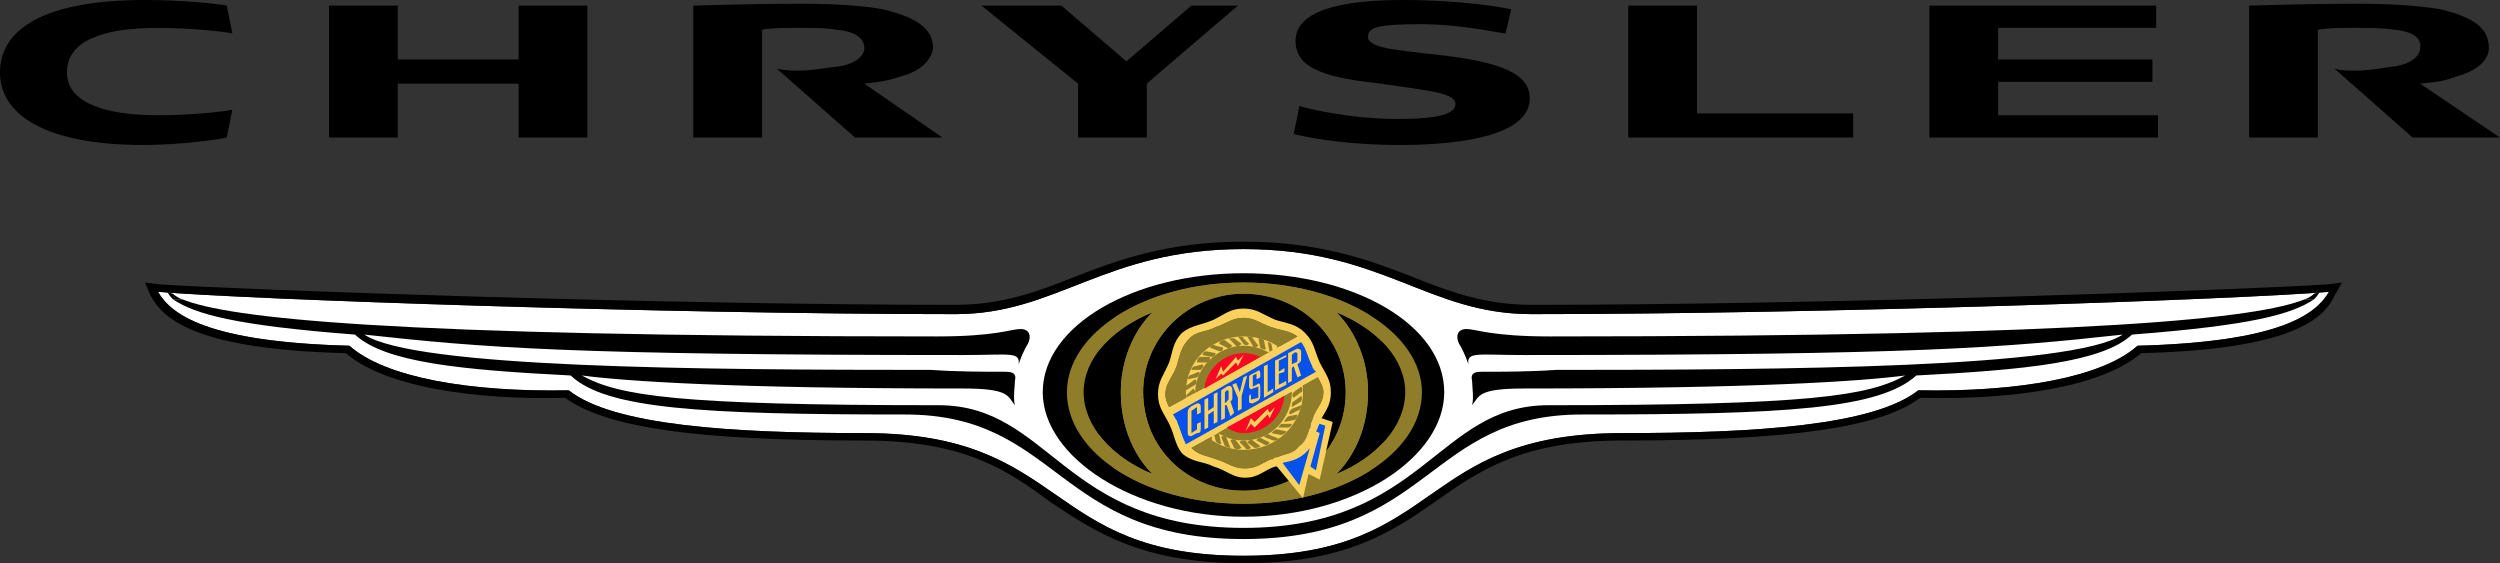
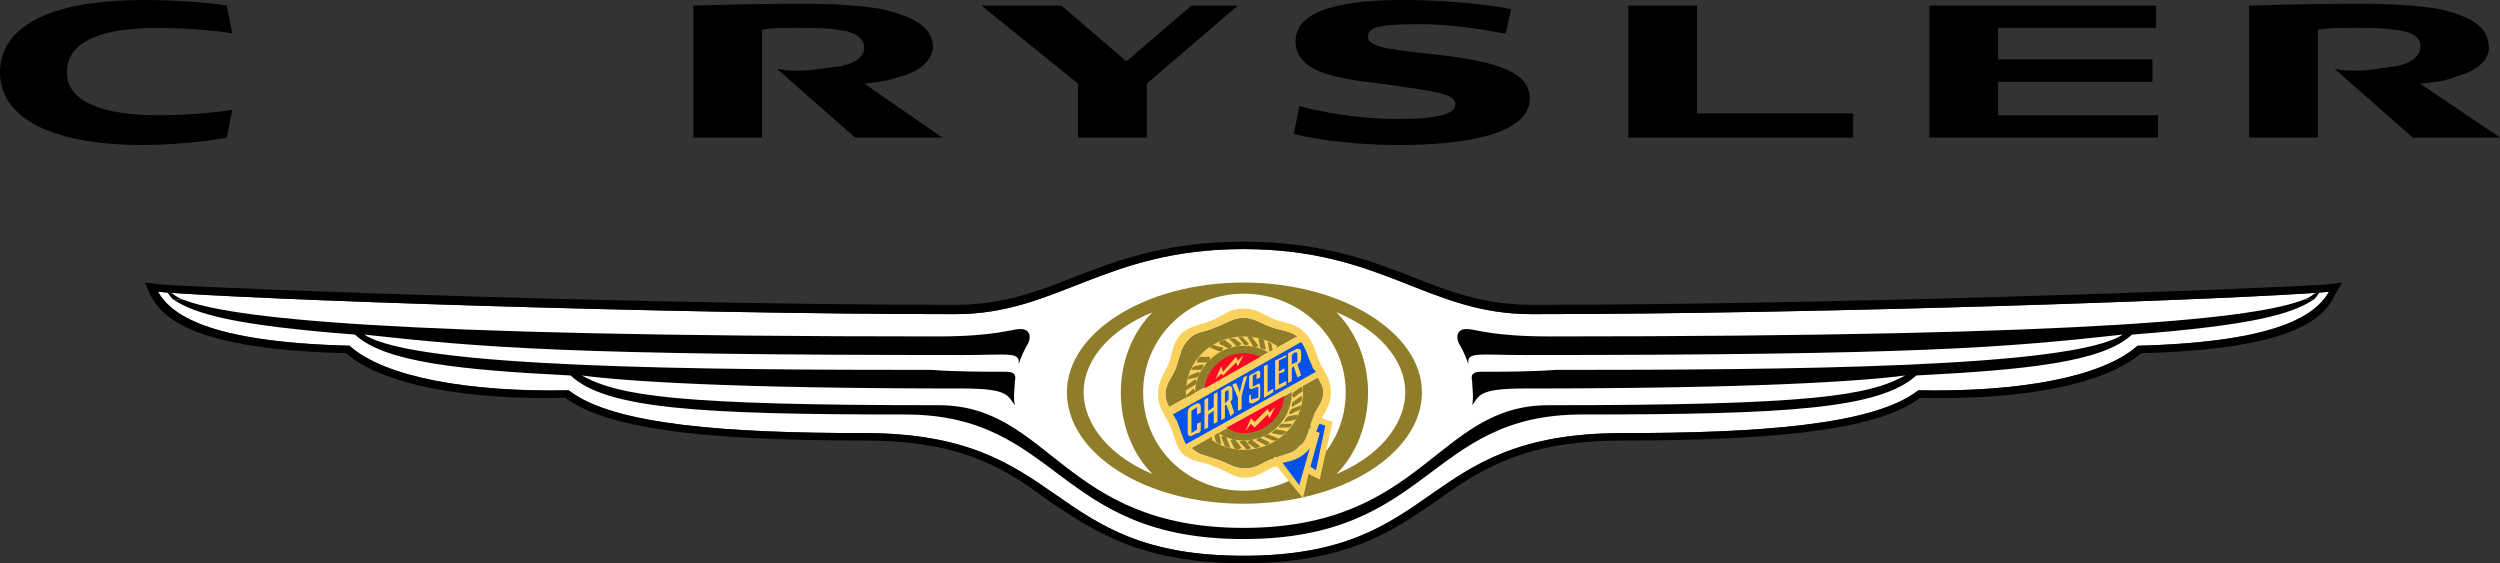
<svg xmlns="http://www.w3.org/2000/svg" version="1.0" width="187.086" height="42.148" id="svg2">
  <rect width="100%" height="100%" fill="#333333" stroke="none" />
  <defs id="defs293" />
  <g transform="translate(11.823,18.64)" style="fill:#ffffff;fill-rule:nonzero;stroke:none;stroke-width:1pt;stroke-linecap:butt;stroke-linejoin:miter;stroke-dasharray:none" id="g8">
    <path d="M 148.139,7.233 C 145.496,9.598 139.236,10.71 131.726,10.571 C 128.387,13.214 119.485,13.771 109.609,13.771 C 94.169,13.771 96.256,22.951 81.233,22.951 C 66.21,22.951 68.158,13.771 52.856,13.771 C 42.981,13.771 34.079,13.214 30.74,10.571 C 23.23,10.71 16.97,9.598 14.327,7.233 C 3.616,6.955 0.974,4.868 0,3.199 C 6.537,3.756 37.974,4.868 59.673,4.868 C 67.323,4.868 70.801,0 81.233,0 C 91.665,0 95.004,4.868 102.793,4.868 C 124.492,4.868 155.929,3.756 162.466,3.199 C 161.492,4.868 158.85,6.955 148.139,7.233 z " id="path10" />
  </g>
  <g transform="translate(78.033,20.448)" style="fill:#000000;fill-rule:nonzero;stroke:none;stroke-width:1pt;stroke-linecap:butt;stroke-linejoin:miter;stroke-dasharray:none" id="g12">
-     <path d="M 15.024,0 C 6.816,0 0,3.894 0,8.901 C 0,13.77 6.816,18.221 15.024,18.221 C 23.369,18.221 30.046,13.77 30.046,8.901 C 30.046,3.894 23.369,0 15.024,0 z " id="path14" />
-   </g>
+     </g>
  <g transform="translate(79.842,21.144)" style="fill:#8f7d29;fill-rule:nonzero;stroke:none;stroke-width:1pt;stroke-linecap:butt;stroke-linejoin:miter;stroke-dasharray:none" id="g16">
    <path d="M 26.567,8.206 C 26.567,12.797 20.587,16.552 13.215,16.552 C 5.842,16.552 0,12.797 0,8.206 C 0,3.755 5.842,0 13.215,0 C 20.587,0 26.567,3.755 26.567,8.206 z M 13.215,0.834 C 9.041,0.834 5.703,4.173 5.703,8.206 C 5.703,12.379 9.041,15.578 13.215,15.578 C 17.526,15.578 20.864,12.379 20.864,8.206 C 20.864,4.173 17.526,0.834 13.215,0.834 z M 20.169,2.226 C 21.7,3.755 22.535,5.981 22.535,8.206 C 22.535,10.571 21.7,12.797 20.169,14.327 C 23.23,13.075 25.317,10.71 25.317,8.206 C 25.317,5.702 23.23,3.478 20.169,2.226 z M 4.034,8.206 C 4.034,5.981 4.868,3.755 6.399,2.226 C 3.339,3.478 1.252,5.702 1.252,8.206 C 1.252,10.71 3.339,13.075 6.399,14.327 C 4.868,12.797 4.034,10.571 4.034,8.206 z " id="path18" />
  </g>
  <g transform="translate(82.234,21.144)" style="fill:#8f7d29;fill-rule:nonzero;stroke:none;stroke-width:1pt;stroke-linecap:butt;stroke-linejoin:miter;stroke-dasharray:none" id="g20">
-     <path d="M 21.319,11.937 C 21.041,12.707 20.676,13.438 20.234,14.119 C 17.82,15.621 14.494,16.552 10.822,16.552 C 6.968,16.552 3.531,15.526 1.13,13.891 C 0.648,13.111 0.267,12.27 0,11.381 C 0.907,12.595 2.308,13.632 4.006,14.327 C 2.476,12.797 1.642,10.571 1.642,8.206 C 1.642,5.981 2.476,3.755 4.006,2.226 C 2.357,2.9 0.99,3.859 0.081,4.989 C 0.354,4.145 0.729,3.344 1.191,2.603 C 3.59,1.011 7.001,0 10.822,0 C 14.464,0 17.766,0.917 20.176,2.382 C 20.603,3.034 20.961,3.735 21.242,4.475 C 20.358,3.567 19.169,2.795 17.776,2.226 C 19.307,3.755 20.142,5.981 20.142,8.206 C 20.142,10.571 19.307,12.797 17.776,14.327 C 19.21,13.741 20.429,12.91 21.319,11.937 z M 10.822,0.834 C 6.648,0.834 3.311,4.173 3.311,8.206 C 3.311,12.379 6.648,15.578 10.822,15.578 C 15.134,15.578 18.472,12.379 18.472,8.206 C 18.472,4.173 15.134,0.834 10.822,0.834 z " id="path22" />
-   </g>
+     </g>
  <g transform="translate(85.545,29.421)" style="fill:#dbb54f;fill-rule:nonzero;stroke:none;stroke-width:1pt;stroke-linecap:butt;stroke-linejoin:miter;stroke-dasharray:none" id="g24">
    <path d="M 0.586,2.842 C 0.208,1.982 0,1.042 0,0.069 C 0,0.045 0,0.024 0.001,0 C 0.009,1.018 0.217,1.976 0.586,2.842 z " id="path26" />
  </g>
  <g transform="translate(95.143,31.019)" style="fill:#0552eb;fill-rule:nonzero;stroke:none;stroke-width:1pt;stroke-linecap:butt;stroke-linejoin:miter;stroke-dasharray:none" id="g28">
    <path d="M 0.14,3.339 C 0.278,3.339 0,3.339 0.14,3.339 C 0.974,2.922 1.53,3.061 2.087,2.365 C 2.783,1.809 2.783,1.113 3.061,0.418 C 3.061,0.279 3.2,0.14 3.2,0 C 3.2,0 4.313,0.557 4.313,0.557 C 4.313,0.557 3.617,4.73 3.617,4.73 C 3.617,4.73 2.783,4.174 2.783,4.174 C 2.783,4.174 2.366,5.981 2.366,5.981 C 2.366,5.981 0.14,3.339 0.14,3.339 z " id="path30" />
  </g>
  <g transform="translate(87.214,23.786)" style="fill:#8f7d29;fill-rule:nonzero;stroke:none;stroke-width:1pt;stroke-linecap:butt;stroke-linejoin:miter;stroke-dasharray:none" id="g32">
    <path d="M 0.278,6.676 C 0.14,6.398 0,6.12 0,5.703 C 0,4.868 0.557,4.451 0.835,3.616 C 1.113,2.782 1.113,2.225 1.809,1.53 C 2.365,0.973 2.922,1.112 3.756,0.695 C 4.591,0.417 5.008,0 5.843,0 C 6.677,0 7.095,0.417 7.929,0.695 C 8.764,0.973 9.319,0.973 9.876,1.39 C 9.876,1.39 0.278,6.676 0.278,6.676 z " id="path34" />
  </g>
  <g transform="translate(89.161,28.238)" style="fill:#8f7d29;fill-rule:nonzero;stroke:none;stroke-width:1pt;stroke-linecap:butt;stroke-linejoin:miter;stroke-dasharray:none" id="g36">
    <path d="M 4.034,6.815 C 3.061,6.815 2.782,6.398 1.809,6.12 C 1.113,5.842 0.557,5.842 0,5.285 C 0,5.285 9.459,0 9.459,0 C 9.598,0.278 9.876,0.695 9.876,1.112 C 9.876,1.808 9.459,2.225 9.181,2.781 C 9.181,2.921 9.042,3.06 9.042,3.199 C 9.042,3.199 9.042,3.199 9.042,3.199 C 8.902,3.477 8.902,3.616 8.902,3.756 C 8.764,3.894 8.764,4.034 8.764,4.034 C 8.625,4.451 8.485,4.868 8.068,5.146 C 7.65,5.703 7.095,5.703 6.398,5.981 C 6.398,5.981 6.398,5.981 6.398,5.981 C 6.26,5.981 6.121,5.981 6.121,6.12 C 5.981,6.12 5.981,6.12 5.981,6.12 C 5.286,6.398 4.869,6.815 4.034,6.815 z " id="path38" />
  </g>
  <g transform="translate(88.744,25.177)" style="fill:#fad15c;fill-rule:nonzero;stroke:none;stroke-width:1pt;stroke-linecap:butt;stroke-linejoin:miter;stroke-dasharray:none" id="g40">
    <path d="M 7.929,4.173 C 7.929,6.121 6.398,7.79 4.312,7.79 C 2.365,7.79 0.695,6.121 0.695,4.173 C 0.695,2.365 2.365,0.696 4.312,0.696 C 6.398,0.696 7.929,2.365 7.929,4.173 z M 4.312,0 C 1.947,0 0,1.809 0,4.173 C 0,6.538 1.947,8.486 4.312,8.486 C 6.815,8.486 8.764,6.538 8.764,4.173 C 8.764,1.809 6.815,0 4.312,0 z " id="path42" />
  </g>
  <g transform="translate(92.639,25.177)" style="fill:#8f7d29;fill-rule:nonzero;stroke:none;stroke-width:1pt;stroke-linecap:butt;stroke-linejoin:miter;stroke-dasharray:none" id="g44">
    <path d="M 0,0 C 0.14,0 0.418,0 0.418,0.14 C 0.418,0.14 0.835,0.557 0.835,0.557 C 0.695,0.696 0.557,0.696 0.418,0.557 C 0.418,0.557 0,0 0,0 z " id="path46" />
  </g>
  <g transform="translate(91.943,25.317)" style="fill:#8f7d29;fill-rule:nonzero;stroke:none;stroke-width:1pt;stroke-linecap:butt;stroke-linejoin:miter;stroke-dasharray:none" id="g48">
    <path d="M 0,0 C 0,0 0.278,0 0.417,0 C 0.417,0 0.974,0.417 0.974,0.417 C 0.835,0.556 0.557,0.695 0.557,0.556 C 0.557,0.556 0,0 0,0 z " id="path50" />
  </g>
  <g transform="translate(91.248,25.456)" style="fill:#8f7d29;fill-rule:nonzero;stroke:none;stroke-width:1pt;stroke-linecap:butt;stroke-linejoin:miter;stroke-dasharray:none" id="g52">
    <path d="M 0,0.278 C 0,0 0.278,0 0.417,0 C 0.417,0 0.974,0.417 0.974,0.417 C 0.835,0.556 0.695,0.695 0.557,0.556 C 0.557,0.556 0,0.278 0,0.278 z " id="path54" />
  </g>
  <g transform="translate(90.553,25.734)" style="fill:#8f7d29;fill-rule:nonzero;stroke:none;stroke-width:1pt;stroke-linecap:butt;stroke-linejoin:miter;stroke-dasharray:none" id="g56">
    <path d="M 0,0.278 C 0,0.139 0.278,0 0.417,0.139 C 0.417,0.139 0.974,0.278 0.974,0.278 C 0.974,0.556 0.834,0.556 0.695,0.556 C 0.695,0.556 0,0.278 0,0.278 z " id="path58" />
  </g>
  <g transform="translate(89.996,26.29)" style="fill:#8f7d29;fill-rule:nonzero;stroke:none;stroke-width:1pt;stroke-linecap:butt;stroke-linejoin:miter;stroke-dasharray:none" id="g60">
-     <path d="M 0,0.279 C 0,0 0.278,0 0.278,0 C 0.278,0 0.974,0.139 0.974,0.139 C 0.974,0.279 0.835,0.417 0.695,0.417 C 0.695,0.417 0,0.279 0,0.279 z " id="path62" />
-   </g>
+     </g>
  <g transform="translate(89.579,26.707)" style="fill:#8f7d29;fill-rule:nonzero;stroke:none;stroke-width:1pt;stroke-linecap:butt;stroke-linejoin:miter;stroke-dasharray:none" id="g64">
    <path d="M 0,0.418 C 0,0.139 0.139,0 0.277,0 C 0.277,0 0.974,0 0.974,0 C 0.974,0.279 0.834,0.418 0.695,0.418 C 0.695,0.418 0,0.418 0,0.418 z " id="path66" />
  </g>
  <g transform="translate(89.161,27.264)" style="fill:#8f7d29;fill-rule:nonzero;stroke:none;stroke-width:1pt;stroke-linecap:butt;stroke-linejoin:miter;stroke-dasharray:none" id="g68">
    <path d="M 0,0.417 C 0,0.278 0.14,0.139 0.278,0.139 C 0.278,0.139 0.835,0 0.835,0 C 0.975,0.139 0.835,0.278 0.695,0.417 C 0.695,0.417 0,0.417 0,0.417 z " id="path70" />
  </g>
  <g transform="translate(88.883,27.821)" style="fill:#8f7d29;fill-rule:nonzero;stroke:none;stroke-width:1pt;stroke-linecap:butt;stroke-linejoin:miter;stroke-dasharray:none" id="g72">
    <path d="M 0,0.555 C 0,0.417 0.14,0.278 0.14,0.278 C 0.14,0.278 0.835,0 0.835,0 C 0.974,0.138 0.835,0.278 0.696,0.417 C 0.696,0.417 0,0.555 0,0.555 z " id="path74" />
  </g>
  <g transform="translate(88.744,28.376)" style="fill:#8f7d29;fill-rule:nonzero;stroke:none;stroke-width:1pt;stroke-linecap:butt;stroke-linejoin:miter;stroke-dasharray:none" id="g76">
    <path d="M 0,0.835 C 0,0.557 0,0.418 0.139,0.418 C 0.139,0.418 0.695,0 0.695,0 C 0.835,0.14 0.835,0.279 0.695,0.418 C 0.695,0.418 0,0.835 0,0.835 z " id="path78" />
  </g>
  <g transform="translate(88.744,29.073)" style="fill:#8f7d29;fill-rule:nonzero;stroke:none;stroke-width:1pt;stroke-linecap:butt;stroke-linejoin:miter;stroke-dasharray:none" id="g80">
    <path d="M 0.139,0.834 C 0,0.695 0,0.417 0.139,0.417 C 0.139,0.417 0.557,0 0.557,0 C 0.695,0.138 0.695,0.277 0.695,0.417 C 0.695,0.417 0.139,0.834 0.139,0.834 z " id="path82" />
  </g>
  <g transform="translate(88.883,29.628)" style="fill:#8f7d29;fill-rule:nonzero;stroke:none;stroke-width:1pt;stroke-linecap:butt;stroke-linejoin:miter;stroke-dasharray:none" id="g84">
    <path d="M 0.14,0.974 C 0,0.835 0,0.696 0,0.557 C 0,0.557 0.418,0 0.418,0 C 0.557,0.14 0.696,0.279 0.557,0.418 C 0.557,0.418 0.14,0.974 0.14,0.974 z " id="path86" />
  </g>
  <g transform="translate(89.022,30.324)" style="fill:#8f7d29;fill-rule:nonzero;stroke:none;stroke-width:1pt;stroke-linecap:butt;stroke-linejoin:miter;stroke-dasharray:none" id="g88">
    <path d="M 0.278,0.974 C 0.139,0.835 0,0.695 0.139,0.556 C 0.139,0.556 0.417,0 0.417,0 C 0.557,0 0.695,0.278 0.557,0.278 C 0.557,0.278 0.278,0.974 0.278,0.974 z " id="path90" />
  </g>
  <g transform="translate(89.439,30.88)" style="fill:#8f7d29;fill-rule:nonzero;stroke:none;stroke-width:1pt;stroke-linecap:butt;stroke-linejoin:miter;stroke-dasharray:none" id="g92">
    <path d="M 0.278,0.974 C 0,0.974 0,0.696 0,0.696 C 0,0.696 0.278,0 0.278,0 C 0.417,0 0.557,0.279 0.417,0.418 C 0.417,0.418 0.278,0.974 0.278,0.974 z " id="path94" />
  </g>
  <g transform="translate(89.856,31.437)" style="fill:#8f7d29;fill-rule:nonzero;stroke:none;stroke-width:1pt;stroke-linecap:butt;stroke-linejoin:miter;stroke-dasharray:none" id="g96">
    <path d="M 0.279,0.974 C 0.14,0.974 0,0.835 0,0.695 C 0,0.695 0.14,0 0.14,0 C 0.279,0 0.418,0.139 0.418,0.278 C 0.418,0.278 0.279,0.974 0.279,0.974 z " id="path98" />
  </g>
  <g transform="translate(90.413,31.994)" style="fill:#8f7d29;fill-rule:nonzero;stroke:none;stroke-width:1pt;stroke-linecap:butt;stroke-linejoin:miter;stroke-dasharray:none" id="g100">
    <path d="M 0.278,0.973 C 0.14,0.973 0,0.695 0,0.555 C 0,0.555 0,0 0,0 C 0.14,0 0.278,0 0.278,0.138 C 0.278,0.138 0.278,0.973 0.278,0.973 z " id="path102" />
  </g>
  <g transform="translate(90.831,32.272)" style="fill:#8f7d29;fill-rule:nonzero;stroke:none;stroke-width:1pt;stroke-linecap:butt;stroke-linejoin:miter;stroke-dasharray:none" id="g104">
    <path d="M 0.556,0.974 C 0.417,0.974 0.139,0.834 0.139,0.695 C 0.139,0.695 0,0.139 0,0.139 C 0.278,0 0.417,0.139 0.417,0.277 C 0.417,0.277 0.556,0.974 0.556,0.974 z " id="path106" />
  </g>
  <g transform="translate(91.387,32.549)" style="fill:#8f7d29;fill-rule:nonzero;stroke:none;stroke-width:1pt;stroke-linecap:butt;stroke-linejoin:miter;stroke-dasharray:none" id="g108">
    <path d="M 0.696,0.974 C 0.557,0.974 0.278,0.835 0.278,0.835 C 0.278,0.835 0,0.14 0,0.14 C 0.278,0 0.418,0.14 0.418,0.279 C 0.418,0.279 0.696,0.974 0.696,0.974 z " id="path110" />
  </g>
  <g transform="translate(92.083,32.828)" style="fill:#8f7d29;fill-rule:nonzero;stroke:none;stroke-width:1pt;stroke-linecap:butt;stroke-linejoin:miter;stroke-dasharray:none" id="g112">
    <path d="M 0.834,0.695 C 0.556,0.835 0.417,0.835 0.277,0.695 C 0.277,0.695 0,0.139 0,0.139 C 0.139,0 0.277,0 0.417,0.139 C 0.417,0.139 0.834,0.695 0.834,0.695 z " id="path114" />
  </g>
  <g transform="translate(92.778,32.967)" style="fill:#8f7d29;fill-rule:nonzero;stroke:none;stroke-width:1pt;stroke-linecap:butt;stroke-linejoin:miter;stroke-dasharray:none" id="g116">
    <path d="M 0.834,0.556 C 0.695,0.696 0.417,0.696 0.417,0.556 C 0.417,0.556 0,0.139 0,0.139 C 0,0 0.278,0 0.417,0 C 0.417,0 0.834,0.556 0.834,0.556 z " id="path118" />
  </g>
  <g transform="translate(93.334,32.828)" style="fill:#8f7d29;fill-rule:nonzero;stroke:none;stroke-width:1pt;stroke-linecap:butt;stroke-linejoin:miter;stroke-dasharray:none" id="g120">
    <path d="M 0.975,0.556 C 0.835,0.695 0.696,0.695 0.557,0.695 C 0.557,0.695 0,0.278 0,0.278 C 0.14,0.139 0.278,0 0.418,0.139 C 0.418,0.139 0.975,0.556 0.975,0.556 z " id="path122" />
  </g>
  <g transform="translate(94.03,32.689)" style="fill:#8f7d29;fill-rule:nonzero;stroke:none;stroke-width:1pt;stroke-linecap:butt;stroke-linejoin:miter;stroke-dasharray:none" id="g124">
    <path d="M 0.974,0.417 C 0.974,0.557 0.695,0.695 0.556,0.557 C 0.556,0.557 0,0.278 0,0.278 C 0,0.139 0.278,0 0.417,0.139 C 0.417,0.139 0.974,0.417 0.974,0.417 z " id="path126" />
  </g>
  <g transform="translate(94.586,32.411)" style="fill:#8f7d29;fill-rule:nonzero;stroke:none;stroke-width:1pt;stroke-linecap:butt;stroke-linejoin:miter;stroke-dasharray:none" id="g128">
    <path d="M 1.113,0.417 C 0.974,0.556 0.835,0.556 0.696,0.556 C 0.696,0.556 0,0.278 0,0.278 C 0.14,0.138 0.278,0 0.418,0.138 C 0.418,0.138 1.113,0.417 1.113,0.417 z " id="path130" />
  </g>
  <g transform="translate(95.143,32.132)" style="fill:#8f7d29;fill-rule:nonzero;stroke:none;stroke-width:1pt;stroke-linecap:butt;stroke-linejoin:miter;stroke-dasharray:none" id="g132">
    <path d="M 1.113,0.14 C 1.113,0.279 0.835,0.417 0.695,0.417 C 0.695,0.417 0,0.279 0,0.279 C 0.14,0.14 0.278,0 0.417,0 C 0.417,0 1.113,0.14 1.113,0.14 z " id="path134" />
  </g>
  <g transform="translate(95.699,31.715)" style="fill:#8f7d29;fill-rule:nonzero;stroke:none;stroke-width:1pt;stroke-linecap:butt;stroke-linejoin:miter;stroke-dasharray:none" id="g136">
    <path d="M 0.974,0 C 0.974,0.139 0.834,0.279 0.695,0.279 C 0.695,0.279 0,0.279 0,0.279 C 0,0.139 0.139,0 0.278,0 C 0.278,0 0.974,0 0.974,0 z " id="path138" />
  </g>
  <g transform="translate(96.116,31.019)" style="fill:#8f7d29;fill-rule:nonzero;stroke:none;stroke-width:1pt;stroke-linecap:butt;stroke-linejoin:miter;stroke-dasharray:none" id="g140">
    <path d="M 0.974,0 C 0.974,0.279 0.835,0.418 0.695,0.418 C 0.695,0.418 0,0.557 0,0.557 C 0,0.418 0.14,0.279 0.278,0.14 C 0.278,0.14 0.974,0 0.974,0 z " id="path142" />
  </g>
  <g transform="translate(96.395,30.324)" style="fill:#8f7d29;fill-rule:nonzero;stroke:none;stroke-width:1pt;stroke-linecap:butt;stroke-linejoin:miter;stroke-dasharray:none" id="g144">
    <path d="M 0.974,0 C 0.974,0.278 0.835,0.418 0.696,0.418 C 0.696,0.418 0.139,0.695 0.139,0.695 C 0,0.556 0.139,0.418 0.278,0.278 C 0.278,0.278 0.974,0 0.974,0 z " id="path146" />
  </g>
  <g transform="translate(96.673,29.628)" style="fill:#8f7d29;fill-rule:nonzero;stroke:none;stroke-width:1pt;stroke-linecap:butt;stroke-linejoin:miter;stroke-dasharray:none" id="g148">
    <path d="M 0.695,0 C 0.835,0.14 0.695,0.418 0.695,0.418 C 0.695,0.418 0,0.835 0,0.835 C 0,0.696 0,0.418 0.139,0.418 C 0.139,0.418 0.695,0 0.695,0 z " id="path150" />
  </g>
  <g transform="translate(96.673,28.933)" style="fill:#8f7d29;fill-rule:nonzero;stroke:none;stroke-width:1pt;stroke-linecap:butt;stroke-linejoin:miter;stroke-dasharray:none" id="g152">
    <path d="M 0.695,0 C 0.835,0.14 0.835,0.417 0.695,0.417 C 0.695,0.417 0.139,0.835 0.139,0.835 C 0,0.695 0,0.557 0.139,0.417 C 0.139,0.417 0.695,0 0.695,0 z " id="path154" />
  </g>
  <g transform="translate(96.673,28.238)" style="fill:#8f7d29;fill-rule:nonzero;stroke:none;stroke-width:1pt;stroke-linecap:butt;stroke-linejoin:miter;stroke-dasharray:none" id="g156">
    <path d="M 0.556,0 C 0.695,0.138 0.695,0.278 0.695,0.417 C 0.695,0.417 0.139,0.973 0.139,0.973 C 0,0.835 0,0.695 0.139,0.556 C 0.139,0.556 0.556,0 0.556,0 z " id="path158" />
  </g>
  <g transform="translate(96.533,27.542)" style="fill:#8f7d29;fill-rule:nonzero;stroke:none;stroke-width:1pt;stroke-linecap:butt;stroke-linejoin:miter;stroke-dasharray:none" id="g160">
    <path d="M 0.418,0 C 0.557,0.139 0.696,0.279 0.557,0.417 C 0.557,0.417 0.278,0.974 0.278,0.974 C 0.14,0.974 0,0.696 0,0.557 C 0,0.557 0.418,0 0.418,0 z " id="path162" />
  </g>
  <g transform="translate(96.256,26.846)" style="fill:#8f7d29;fill-rule:nonzero;stroke:none;stroke-width:1pt;stroke-linecap:butt;stroke-linejoin:miter;stroke-dasharray:none" id="g164">
    <path d="M 0.277,0 C 0.556,0.14 0.556,0.279 0.556,0.418 C 0.556,0.418 0.277,1.113 0.277,1.113 C 0.139,0.975 0,0.835 0,0.696 C 0,0.696 0.277,0 0.277,0 z " id="path166" />
  </g>
  <g transform="translate(95.978,26.429)" style="fill:#8f7d29;fill-rule:nonzero;stroke:none;stroke-width:1pt;stroke-linecap:butt;stroke-linejoin:miter;stroke-dasharray:none" id="g168">
    <path d="M 0.139,0 C 0.278,0 0.417,0.14 0.417,0.278 C 0.417,0.278 0.278,0.974 0.278,0.974 C 0.139,0.974 0,0.835 0,0.696 C 0,0.696 0.139,0 0.139,0 z " id="path170" />
  </g>
  <g transform="translate(95.56,25.873)" style="fill:#8f7d29;fill-rule:nonzero;stroke:none;stroke-width:1pt;stroke-linecap:butt;stroke-linejoin:miter;stroke-dasharray:none" id="g172">
    <path d="M 0,0 C 0.14,0 0.278,0.278 0.278,0.278 C 0.278,0.278 0.278,0.973 0.278,0.973 C 0.14,0.973 0,0.834 0,0.696 C 0,0.696 0,0 0,0 z " id="path174" />
  </g>
  <g transform="translate(94.864,25.595)" style="fill:#8f7d29;fill-rule:nonzero;stroke:none;stroke-width:1pt;stroke-linecap:butt;stroke-linejoin:miter;stroke-dasharray:none" id="g176">
    <path d="M 0,0 C 0.14,0 0.278,0.139 0.278,0.139 C 0.278,0.139 0.418,0.834 0.418,0.834 C 0.278,0.834 0.14,0.834 0.14,0.695 C 0.14,0.695 0,0 0,0 z " id="path178" />
  </g>
  <g transform="translate(94.169,25.317)" style="fill:#8f7d29;fill-rule:nonzero;stroke:none;stroke-width:1pt;stroke-linecap:butt;stroke-linejoin:miter;stroke-dasharray:none" id="g180">
    <path d="M 0,0 C 0.14,0 0.278,0 0.417,0.139 C 0.417,0.139 0.557,0.834 0.557,0.834 C 0.417,0.834 0.278,0.834 0.14,0.695 C 0.14,0.695 0,0 0,0 z " id="path182" />
  </g>
  <g transform="translate(93.334,25.177)" style="fill:#8f7d29;fill-rule:nonzero;stroke:none;stroke-width:1pt;stroke-linecap:butt;stroke-linejoin:miter;stroke-dasharray:none" id="g184">
    <path d="M 0,0 C 0.14,0 0.418,0 0.418,0.14 C 0.418,0.14 0.835,0.696 0.835,0.696 C 0.696,0.835 0.418,0.835 0.418,0.696 C 0.418,0.696 0,0 0,0 z " id="path186" />
  </g>
  <g transform="translate(86.658,23.091)" style="fill:#fad15c;fill-rule:nonzero;stroke:none;stroke-width:1pt;stroke-linecap:butt;stroke-linejoin:miter;stroke-dasharray:none" id="g188">
    <path d="M 12.24,8.207 C 12.657,7.511 12.935,7.094 12.935,6.259 C 12.935,5.285 12.518,4.868 12.101,4.034 C 11.684,3.06 11.684,2.504 10.988,1.808 C 10.293,1.113 9.598,1.113 8.763,0.834 C 7.789,0.417 7.372,0 6.399,0 C 5.425,0 5.007,0.417 4.173,0.834 C 3.198,1.252 2.503,1.252 1.808,1.808 C 1.112,2.504 1.112,3.199 0.834,4.034 C 0.417,5.008 0,5.425 0,6.399 C 0,7.372 0.417,7.789 0.834,8.624 C 1.251,9.458 1.251,10.155 1.808,10.85 C 2.643,11.545 3.338,11.407 4.173,11.824 C 5.146,12.102 5.564,12.658 6.537,12.658 C 7.511,12.658 7.928,12.102 8.763,11.824 C 8.763,11.824 8.901,11.824 8.901,11.824 C 8.901,11.824 10.85,14.188 10.85,14.188 C 10.85,14.188 11.267,12.38 11.267,12.38 C 11.267,12.38 12.101,12.797 12.101,12.797 C 12.101,12.797 13.074,8.485 13.074,8.485 C 13.074,8.485 12.24,8.207 12.24,8.207 z M 0.834,7.372 C 0.695,7.094 0.556,6.816 0.556,6.399 C 0.556,5.564 1.112,5.147 1.391,4.312 C 1.669,3.478 1.669,2.921 2.364,2.226 C 2.921,1.669 3.478,1.808 4.312,1.391 C 5.146,1.113 5.564,0.695 6.399,0.695 C 7.232,0.695 7.65,1.113 8.484,1.391 C 9.319,1.669 9.875,1.669 10.432,2.086 C 10.432,2.086 0.834,7.372 0.834,7.372 z M 6.537,11.962 C 5.564,11.962 5.285,11.545 4.312,11.267 C 3.616,10.989 3.06,10.989 2.503,10.432 C 2.503,10.432 11.962,5.147 11.962,5.147 C 12.101,5.425 12.379,5.842 12.379,6.259 C 12.379,6.955 11.962,7.372 11.684,7.928 C 11.684,8.068 11.545,8.207 11.545,8.346 C 11.545,8.346 11.545,8.346 11.545,8.346 C 11.405,8.624 11.405,8.763 11.405,8.903 C 11.267,9.041 11.267,9.181 11.267,9.181 C 11.128,9.598 10.988,10.015 10.571,10.293 C 10.153,10.85 9.598,10.85 8.901,11.128 C 8.901,11.128 8.901,11.128 8.901,11.128 C 8.763,11.128 8.624,11.128 8.624,11.267 C 8.484,11.267 8.484,11.267 8.484,11.267 C 7.789,11.545 7.372,11.962 6.537,11.962 z M 10.571,13.214 C 10.571,13.214 9.319,11.545 9.319,11.545 C 10.015,11.407 10.571,11.267 11.128,10.71 C 11.267,10.572 11.405,10.432 11.405,10.293 C 11.405,10.293 10.571,13.214 10.571,13.214 z M 11.823,12.102 C 11.823,12.102 11.405,11.824 11.405,11.824 C 11.405,11.824 12.101,9.32 12.101,9.32 C 12.101,9.32 11.823,9.181 11.823,9.181 C 11.962,9.041 11.962,8.763 12.101,8.624 C 12.101,8.624 12.518,8.763 12.518,8.763 C 12.518,8.763 11.823,12.102 11.823,12.102 z " id="path190" />
  </g>
  <g transform="translate(90.136,26.429)" style="fill:#fa0824;fill-rule:nonzero;stroke:none;stroke-width:1pt;stroke-linecap:butt;stroke-linejoin:miter;stroke-dasharray:none" id="g192">
    <path d="M 2.921,0 C 1.391,0 0.139,1.252 0,2.644 C 0,2.644 4.173,0.278 4.173,0.278 C 3.894,0.14 3.477,0 2.921,0 z " id="path194" />
  </g>
  <g transform="translate(91.805,29.628)" style="fill:#fa0824;fill-rule:nonzero;stroke:none;stroke-width:1pt;stroke-linecap:butt;stroke-linejoin:miter;stroke-dasharray:none" id="g196">
    <path d="M 0,2.366 C 0.417,2.644 0.834,2.783 1.252,2.783 C 2.921,2.783 4.173,1.531 4.311,0 C 4.311,0 0,2.366 0,2.366 z " id="path198" />
  </g>
  <g transform="translate(87.77,25.595)" style="fill:#0552eb;fill-rule:nonzero;stroke:none;stroke-width:1pt;stroke-linecap:butt;stroke-linejoin:miter;stroke-dasharray:none" id="g200">
    <path d="M 0.974,7.651 C 0.695,7.094 0.557,6.537 0.278,5.842 C 0.139,5.703 0.139,5.564 0,5.424 C 0,5.424 9.598,0 9.598,0 C 10.016,0.556 10.016,0.974 10.433,1.808 C 10.433,1.947 10.572,2.086 10.711,2.226 C 10.711,2.226 0.974,7.651 0.974,7.651 z " id="path202" />
  </g>
  <g transform="translate(90.97,26.569)" style="fill:#fad15c;fill-rule:nonzero;stroke:none;stroke-width:1pt;stroke-linecap:butt;stroke-linejoin:miter;stroke-dasharray:none" id="g204">
    <path d="M 0,1.807 C 0,1.807 0.417,0.834 0.417,0.834 C 0.417,0.834 0.557,1.252 0.557,1.252 C 0.557,1.252 1.53,0.138 1.53,0.138 C 1.53,0.138 1.669,0.417 1.669,0.417 C 1.669,0.417 2.087,0 2.087,0 C 2.087,0 1.669,0.834 1.669,0.834 C 1.669,0.834 1.53,0.556 1.53,0.556 C 1.53,0.556 0.557,1.53 0.557,1.53 C 0.557,1.53 0.417,1.39 0.417,1.39 C 0.417,1.39 0,1.807 0,1.807 z " id="path206" />
  </g>
  <g transform="translate(93.195,30.463)" style="fill:#fad15c;fill-rule:nonzero;stroke:none;stroke-width:1pt;stroke-linecap:butt;stroke-linejoin:miter;stroke-dasharray:none" id="g208">
    <path d="M 0,1.809 C 0,1.809 0.417,0.835 0.417,0.835 C 0.417,0.835 0.695,1.113 0.695,1.113 C 0.695,1.113 1.669,0.139 1.669,0.139 C 1.669,0.139 1.809,0.417 1.809,0.417 C 1.809,0.417 2.226,0 2.226,0 C 2.226,0 1.809,0.835 1.809,0.835 C 1.809,0.835 1.669,0.556 1.669,0.556 C 1.669,0.556 0.695,1.531 0.695,1.531 C 0.695,1.531 0.417,1.252 0.417,1.252 C 0.417,1.252 0,1.809 0,1.809 z " id="path210" />
  </g>
  <g transform="translate(90.136,29.35)" style="fill:#fad15c;fill-rule:nonzero;stroke:none;stroke-width:1pt;stroke-linecap:butt;stroke-linejoin:miter;stroke-dasharray:none" id="g212">
    <path d="M 0,0.557 C 0,0.557 0.277,0.418 0.277,0.418 C 0.277,0.418 0.277,1.392 0.277,1.392 C 0.277,1.392 0.695,1.113 0.695,1.113 C 0.695,1.113 0.695,0.14 0.695,0.14 C 0.695,0.14 0.974,0 0.974,0 C 0.974,0 0.974,2.226 0.974,2.226 C 0.974,2.226 0.695,2.365 0.695,2.365 C 0.695,2.365 0.695,1.392 0.695,1.392 C 0.695,1.392 0.277,1.669 0.277,1.669 C 0.277,1.669 0.277,2.644 0.277,2.644 C 0.277,2.644 0,2.782 0,2.782 C 0,2.782 0,0.557 0,0.557 z " id="path214" />
  </g>
  <g transform="translate(91.387,28.794)" style="fill:#fad15c;fill-rule:nonzero;stroke:none;stroke-width:1pt;stroke-linecap:butt;stroke-linejoin:miter;stroke-dasharray:none" id="g216">
    <path d="M 0.278,1.391 C 0.278,1.391 0.278,0.556 0.278,0.556 C 0.278,0.556 0.418,0.417 0.418,0.417 C 0.557,0.417 0.557,0.417 0.557,0.556 C 0.557,0.556 0.557,0.974 0.557,0.974 C 0.557,1.113 0.557,1.113 0.418,1.252 C 0.418,1.252 0.278,1.391 0.278,1.391 z M 0.696,1.252 C 0.835,1.113 0.835,1.113 0.835,0.974 C 0.835,0.974 0.835,0.417 0.835,0.417 C 0.835,0.139 0.696,0 0.418,0.139 C 0.418,0.139 0,0.417 0,0.417 C 0,0.417 0,2.643 0,2.643 C 0,2.643 0.278,2.504 0.278,2.504 C 0.278,2.504 0.278,1.53 0.278,1.53 C 0.278,1.53 0.418,1.53 0.418,1.53 C 0.418,1.53 0.696,2.365 0.696,2.365 C 0.696,2.365 0.974,2.086 0.974,2.086 C 0.974,2.086 0.696,1.252 0.696,1.252 z " id="path218" />
  </g>
  <g transform="translate(92.222,28.099)" style="fill:#fad15c;fill-rule:nonzero;stroke:none;stroke-width:1pt;stroke-linecap:butt;stroke-linejoin:miter;stroke-dasharray:none" id="g220">
    <path d="M 0.417,1.669 C 0.417,1.669 0,0.695 0,0.695 C 0,0.695 0.278,0.556 0.278,0.556 C 0.278,0.556 0.557,1.251 0.557,1.251 C 0.557,1.251 0.835,0.139 0.835,0.139 C 0.835,0.139 1.112,0 1.112,0 C 1.112,0 0.695,1.529 0.695,1.529 C 0.695,1.529 0.695,2.503 0.695,2.503 C 0.695,2.503 0.417,2.643 0.417,2.643 C 0.417,2.643 0.417,1.669 0.417,1.669 z " id="path222" />
  </g>
  <g transform="translate(93.474,27.681)" style="fill:#fad15c;fill-rule:nonzero;stroke:none;stroke-width:1pt;stroke-linecap:butt;stroke-linejoin:miter;stroke-dasharray:none" id="g224">
    <path d="M 0.278,1.392 C 0.139,1.53 0,1.392 0,1.252 C 0,1.252 0,0.695 0,0.695 C 0,0.418 0,0.418 0.278,0.278 C 0.278,0.278 0.557,0.14 0.557,0.14 C 0.695,0 0.835,0 0.835,0.278 C 0.835,0.278 0.835,0.557 0.835,0.557 C 0.835,0.557 0.557,0.695 0.557,0.695 C 0.557,0.695 0.557,0.278 0.557,0.278 C 0.557,0.278 0.278,0.418 0.278,0.418 C 0.278,0.418 0.278,1.252 0.278,1.252 C 0.278,1.252 0.557,1.113 0.557,1.113 C 0.695,0.974 0.835,0.974 0.835,1.252 C 0.835,1.252 0.835,1.809 0.835,1.809 C 0.835,2.087 0.835,2.226 0.557,2.365 C 0.557,2.365 0.278,2.504 0.278,2.504 C 0.139,2.504 0,2.504 0,2.365 C 0,2.365 0,1.947 0,1.947 C 0,1.947 0.139,1.809 0.139,1.809 C 0.139,1.809 0.139,2.226 0.139,2.226 C 0.139,2.226 0.695,2.087 0.695,2.087 C 0.695,2.087 0.695,1.252 0.695,1.252 C 0.695,1.252 0.278,1.392 0.278,1.392 z " id="path226" />
  </g>
  <g transform="translate(94.586,27.264)" style="fill:#fad15c;fill-rule:nonzero;stroke:none;stroke-width:1pt;stroke-linecap:butt;stroke-linejoin:miter;stroke-dasharray:none" id="g228">
    <path d="M 0,0.139 C 0,0.139 0.278,0 0.278,0 C 0.278,0 0.278,2.086 0.278,2.086 C 0.278,2.086 0.696,1.809 0.696,1.809 C 0.696,1.809 0.696,2.086 0.696,2.086 C 0.696,2.086 0,2.504 0,2.504 C 0,2.504 0,0.139 0,0.139 z " id="path230" />
  </g>
  <g transform="translate(95.421,26.569)" style="fill:#fad15c;fill-rule:nonzero;stroke:none;stroke-width:1pt;stroke-linecap:butt;stroke-linejoin:miter;stroke-dasharray:none" id="g232">
    <path d="M 0,0.417 C 0,0.417 0.835,0 0.835,0 C 0.835,0 0.835,0.138 0.835,0.138 C 0.835,0.138 0.278,0.417 0.278,0.417 C 0.278,0.417 0.278,1.252 0.278,1.252 C 0.278,1.252 0.695,0.973 0.695,0.973 C 0.695,0.973 0.695,1.252 0.695,1.252 C 0.695,1.252 0.278,1.39 0.278,1.39 C 0.278,1.39 0.278,2.225 0.278,2.225 C 0.278,2.225 0.835,1.947 0.835,1.947 C 0.835,1.947 0.835,2.225 0.835,2.225 C 0.835,2.225 0,2.642 0,2.642 C 0,2.642 0,0.417 0,0.417 z " id="path234" />
  </g>
  <g transform="translate(96.395,26.012)" style="fill:#fad15c;fill-rule:nonzero;stroke:none;stroke-width:1pt;stroke-linecap:butt;stroke-linejoin:miter;stroke-dasharray:none" id="g236">
    <path d="M 0.278,1.252 C 0.278,1.252 0.278,0.557 0.278,0.557 C 0.278,0.557 0.417,0.417 0.417,0.417 C 0.557,0.278 0.696,0.417 0.696,0.417 C 0.696,0.417 0.696,0.974 0.696,0.974 C 0.696,1.113 0.557,1.113 0.557,1.113 C 0.557,1.113 0.278,1.252 0.278,1.252 z M 0.696,1.252 C 0.835,1.113 0.974,1.113 0.974,0.834 C 0.974,0.834 0.974,0.278 0.974,0.278 C 0.974,0.139 0.696,0 0.557,0.139 C 0.557,0.139 0,0.417 0,0.417 C 0,0.417 0,2.643 0,2.643 C 0,2.643 0.278,2.504 0.278,2.504 C 0.278,2.504 0.278,1.53 0.278,1.53 C 0.278,1.53 0.417,1.391 0.417,1.391 C 0.417,1.391 0.696,2.226 0.696,2.226 C 0.696,2.226 0.974,2.087 0.974,2.087 C 0.974,2.087 0.696,1.252 0.696,1.252 z " id="path238" />
  </g>
  <g transform="translate(88.883,30.185)" style="fill:#fad15c;fill-rule:nonzero;stroke:none;stroke-width:1pt;stroke-linecap:butt;stroke-linejoin:miter;stroke-dasharray:none" id="g240">
    <path d="M 0.696,0.834 C 0.696,0.834 0.696,0.278 0.696,0.278 C 0.696,0.278 0.278,0.557 0.278,0.557 C 0.278,0.557 0.278,2.226 0.278,2.226 C 0.278,2.226 0.696,1.947 0.696,1.947 C 0.696,1.947 0.696,1.53 0.696,1.53 C 0.696,1.53 0.974,1.391 0.974,1.391 C 0.974,1.391 0.974,1.809 0.974,1.809 C 0.974,2.087 0.974,2.226 0.696,2.226 C 0.696,2.226 0.418,2.364 0.418,2.364 C 0.278,2.504 0,2.504 0,2.226 C 0,2.226 0,0.695 0,0.695 C 0,0.417 0.14,0.278 0.418,0.139 C 0.418,0.139 0.696,0 0.696,0 C 0.835,0 0.974,0 0.974,0.278 C 0.974,0.278 0.974,0.695 0.974,0.695 C 0.974,0.695 0.696,0.834 0.696,0.834 z " id="path242" />
  </g>
  <g transform="translate(10.85,18.083)" style="fill:#000000;fill-rule:nonzero;stroke:none;stroke-width:1pt;stroke-linecap:butt;stroke-linejoin:miter;stroke-dasharray:none" id="g244">
    <path d="M 163.301,3.199 C 156.903,3.616 125.744,4.729 103.767,4.729 C 100.289,4.729 97.647,3.756 94.865,2.643 C 91.665,1.391 87.91,0 82.207,0 C 76.504,0 72.748,1.391 69.549,2.643 C 66.767,3.756 64.124,4.729 60.647,4.729 C 38.669,4.729 7.511,3.616 1.112,3.199 C 1.112,3.199 0,3.061 0,3.061 C 0,3.061 0.417,4.034 0.417,4.034 C 1.391,5.842 3.895,8.068 15.023,8.345 C 18.639,11.406 26.846,11.823 31.436,11.684 C 34.496,13.911 41.173,14.883 53.83,14.883 C 61.342,14.883 64.541,17.11 67.74,19.474 C 71.079,21.7 74.557,24.064 82.207,24.064 C 89.857,24.064 93.334,21.7 96.534,19.474 C 99.872,17.11 103.072,14.883 110.583,14.883 C 123.102,14.883 129.917,13.911 132.838,11.684 C 137.568,11.823 145.775,11.406 149.391,8.345 C 160.519,8.068 163.023,5.842 163.858,4.034 C 163.858,4.034 164.413,3.061 164.413,3.061 C 164.413,3.061 163.301,3.199 163.301,3.199 z M 149.113,7.79 C 146.47,10.155 140.21,11.267 132.7,11.127 C 129.361,13.771 120.459,14.328 110.583,14.328 C 95.143,14.328 97.23,23.508 82.207,23.508 C 67.184,23.508 69.132,14.328 53.83,14.328 C 43.955,14.328 35.053,13.771 31.714,11.127 C 24.203,11.267 17.943,10.155 15.301,7.79 C 4.59,7.511 1.947,5.425 0.974,3.756 C 7.511,4.312 38.947,5.425 60.647,5.425 C 68.297,5.425 71.775,0.557 82.207,0.557 C 92.639,0.557 95.978,5.425 103.767,5.425 C 125.466,5.425 156.903,4.312 163.44,3.756 C 162.466,5.425 159.824,7.511 149.113,7.79 z " id="path246" />
  </g>
  <g transform="translate(172.481,21.839)" style="fill:#000000;fill-rule:nonzero;stroke:none;stroke-width:1pt;stroke-linecap:butt;stroke-linejoin:miter;stroke-dasharray:none" id="g248">
    <path d="M 0.695,0.139 C 0.695,0.139 1.112,0 1.112,0 C 1.112,0 0.974,0.278 0.695,0.557 C 0.695,0.557 0,0.557 0,0.557 C 0.417,0.417 0.695,0.139 0.695,0.139 z " id="path250" />
  </g>
  <g transform="translate(12.936,22.396)" style="fill:#000000;fill-rule:nonzero;stroke:none;stroke-width:1pt;stroke-linecap:butt;stroke-linejoin:miter;stroke-dasharray:none" id="g252">
    <path d="M 159.546,0 C 156.069,1.391 144.384,2.781 103.073,2.781 C 98.62,2.781 97.508,2.226 96.813,2.226 C 96.117,2.226 95.978,2.781 96.256,3.338 C 96.534,3.755 96.813,4.45 96.951,4.868 C 96.813,3.894 97.648,4.173 101.124,4.173 C 130.614,4.173 137.012,3.616 145.914,2.643 C 142.158,5.146 120.599,5.285 103.49,5.285 C 101.542,5.425 99.455,5.425 97.925,5.425 C 97.369,5.425 97.091,5.563 97.23,6.12 C 97.23,6.537 97.369,7.372 97.23,7.928 C 97.786,7.232 97.648,6.677 101.124,6.677 C 118.651,6.677 126.441,6.12 129.64,5.703 C 126.858,7.232 122.546,7.928 102.933,7.928 C 94.587,7.928 93.614,17.108 80.121,17.108 C 66.628,17.108 65.654,7.928 57.309,7.928 C 37.696,7.928 33.384,7.232 30.602,5.703 C 33.801,6.12 41.591,6.677 59.117,6.677 C 62.595,6.677 62.455,7.232 63.012,7.928 C 62.873,7.372 63.012,6.537 63.012,6.12 C 63.15,5.563 62.873,5.425 62.316,5.425 C 60.786,5.425 58.699,5.425 56.752,5.285 C 39.644,5.285 18.083,5.146 14.327,2.643 C 23.23,3.616 29.628,4.173 59.117,4.173 C 62.595,4.173 63.429,3.894 63.29,4.868 C 63.429,4.45 63.707,3.755 63.985,3.338 C 64.264,2.781 64.124,2.226 63.429,2.226 C 62.733,2.226 61.621,2.781 57.17,2.781 C 15.719,2.781 4.173,1.391 0.695,0 C 0.695,0 0,0 0,0 C 1.67,1.112 4.591,1.947 13.632,2.643 C 15.857,4.729 21.561,5.285 29.768,5.703 C 32.41,8.206 39.504,8.623 54.805,8.623 C 66.351,8.623 66.071,17.943 80.121,17.943 C 94.17,17.943 93.892,8.623 105.437,8.623 C 120.738,8.623 127.693,8.206 130.474,5.703 C 138.542,5.285 144.384,4.729 146.61,2.643 C 155.651,1.947 158.573,1.112 160.241,0 C 160.241,0 159.546,0 159.546,0 z " id="path254" />
  </g>
  <g transform="translate(12.519,21.839)" style="fill:#000000;fill-rule:nonzero;stroke:none;stroke-width:1pt;stroke-linecap:butt;stroke-linejoin:miter;stroke-dasharray:none" id="g256">
    <path d="M 0.417,0.139 C 0.417,0.139 0,0 0,0 C 0,0 0.139,0.278 0.417,0.557 C 0.417,0.557 1.112,0.557 1.112,0.557 C 0.695,0.417 0.417,0.139 0.417,0.139 z " id="path258" />
  </g>
  <g transform="translate(121.849,0.418)" style="fill:#000000;fill-rule:nonzero;stroke:none;stroke-width:1pt;stroke-linecap:butt;stroke-linejoin:miter;stroke-dasharray:none" id="g260">
    <path d="M 0,9.876 C 0,9.876 16.831,9.876 16.831,9.876 C 16.831,9.876 16.831,8.067 16.831,8.067 C 16.831,8.067 5.147,8.067 5.147,8.067 C 5.147,8.067 5.147,0 5.147,0 C 5.147,0 0,0 0,0 C 0,0 0,9.876 0,9.876 z " id="path262" />
  </g>
  <g transform="translate(24.62,0.418)" style="fill:#000000;fill-rule:nonzero;stroke:none;stroke-width:1pt;stroke-linecap:butt;stroke-linejoin:miter;stroke-dasharray:none" id="g264">
-     <path d="M 0,0 C 0,0 0,9.876 0,9.876 C 0,9.876 5.146,9.876 5.146,9.876 C 5.146,9.876 5.146,5.981 5.146,5.842 C 5.286,5.842 14.049,5.842 14.188,5.842 C 14.188,5.981 14.188,9.876 14.188,9.876 C 14.188,9.876 19.335,9.876 19.335,9.876 C 19.335,9.876 19.335,0 19.335,0 C 19.335,0 14.188,0 14.188,0 C 14.188,0 14.188,3.894 14.188,4.033 C 14.049,4.033 5.286,4.033 5.146,4.033 C 5.146,3.894 5.146,0 5.146,0 C 5.146,0 0,0 0,0 z " id="path266" />
-   </g>
+     </g>
  <g transform="translate(73.443,0.418)" style="fill:#000000;fill-rule:nonzero;stroke:none;stroke-width:1pt;stroke-linecap:butt;stroke-linejoin:miter;stroke-dasharray:none" id="g268">
    <path d="M 15.718,0 C 15.718,0 10.85,4.173 10.85,4.173 C 10.85,4.173 5.981,0 5.981,0 C 5.981,0 0,0 0,0 C 0,0 7.233,5.842 7.233,5.842 C 7.233,5.981 7.233,9.876 7.233,9.876 C 7.233,9.876 12.38,9.876 12.38,9.876 C 12.38,9.876 12.38,5.842 12.38,5.842 C 12.518,5.703 19.195,0 19.195,0 C 19.195,0 15.718,0 15.718,0 z " id="path270" />
  </g>
  <g transform="translate(144.384,0.418)" style="fill:#000000;fill-rule:nonzero;stroke:none;stroke-width:1pt;stroke-linecap:butt;stroke-linejoin:miter;stroke-dasharray:none" id="g272">
    <path d="M 0,9.876 C 0,9.876 17.108,9.876 17.108,9.876 C 17.108,9.876 17.108,8.206 17.108,8.206 C 17.108,8.206 5.146,8.206 5.146,8.206 C 5.146,8.206 5.146,5.703 5.146,5.703 C 5.146,5.703 16.691,5.703 16.691,5.703 C 16.691,5.703 16.691,4.033 16.691,4.033 C 16.691,4.033 5.146,4.033 5.146,4.033 C 5.146,4.033 5.146,1.669 5.146,1.669 C 5.146,1.669 16.969,1.669 16.969,1.669 C 16.969,1.669 16.969,0 16.969,0 C 16.969,0 0,0 0,0 C 0,0 0,9.876 0,9.876 z " id="path274" />
  </g>
  <g transform="translate(96.812,0)" style="fill:#000000;fill-rule:nonzero;stroke:none;stroke-width:1pt;stroke-linecap:butt;stroke-linejoin:miter;stroke-dasharray:none" id="g276">
    <path d="M 0.14,3.061 C 0.14,5.286 2.782,5.843 6.538,6.26 C 10.294,6.816 12.102,6.955 12.102,7.79 C 12.102,8.485 10.99,8.902 7.79,8.902 C 4.034,8.902 0.835,8.068 0.418,7.929 C 0.418,8.068 0,10.016 0,10.016 C 0.418,10.154 3.478,10.85 7.929,10.85 C 12.937,10.85 17.666,10.016 17.666,7.372 C 17.666,5.564 15.719,4.591 10.155,4.034 C 7.929,3.756 5.565,3.617 5.565,2.782 C 5.565,2.087 6.121,1.809 9.459,1.809 C 12.658,1.809 15.441,2.504 15.858,2.504 C 15.858,2.504 16.275,0.696 16.275,0.696 C 15.719,0.557 12.52,0 8.207,0 C 4.73,0 0.14,0.418 0.14,3.061 z " id="path278" />
  </g>
  <g style="fill:#000000;fill-rule:nonzero;stroke:none;stroke-width:1pt;stroke-linecap:butt;stroke-linejoin:miter;stroke-dasharray:none" id="g280">
    <path d="M 0,5.426 C 0,8.624 3.478,10.85 10.71,10.85 C 13.492,10.85 16.413,10.433 16.97,10.294 C 16.97,10.294 17.387,8.207 17.387,8.207 C 16.83,8.346 14.327,8.624 11.823,8.624 C 7.789,8.624 5.007,7.65 5.007,5.426 C 5.007,3.061 7.65,2.087 11.823,2.087 C 14.188,2.087 16.83,2.365 17.387,2.504 C 17.387,2.504 16.97,0.418 16.97,0.418 C 16.274,0.278 13.631,0 10.85,0 C 3.478,0 0,2.087 0,5.426 z " id="path282" />
  </g>
  <g transform="translate(51.883,0.278)" style="fill:#000000;fill-rule:nonzero;stroke:none;stroke-width:1pt;stroke-linecap:butt;stroke-linejoin:miter;stroke-dasharray:none" id="g284">
    <path d="M 0,10.016 C 0,10.016 5.147,10.016 5.147,10.016 C 5.147,10.016 5.147,1.947 5.147,1.947 C 5.843,1.809 6.677,1.809 7.79,1.809 C 9.042,1.809 10.016,1.809 10.711,1.947 C 12.241,2.087 12.797,2.643 12.797,3.339 C 12.797,3.894 12.102,4.591 10.572,4.729 C 9.459,4.868 8.764,5.008 7.929,5.008 C 7.373,5.008 6.955,5.008 6.26,4.868 C 6.26,4.868 12.102,10.016 12.102,10.016 C 12.102,10.016 18.64,10.016 18.64,10.016 C 18.64,10.016 12.797,5.981 12.797,5.981 C 13.91,5.843 14.327,5.843 15.579,5.425 C 17.109,5.008 17.805,4.173 17.944,3.339 C 17.944,2.087 17.109,1.113 14.188,0.418 C 12.658,0.14 10.572,0 7.929,0 C 4.174,0 0.418,0.14 0,0.14 C 0,0.14 0,10.016 0,10.016 z " id="path286" />
  </g>
  <g transform="translate(168.308,0.278)" style="fill:#000000;fill-rule:nonzero;stroke:none;stroke-width:1pt;stroke-linecap:butt;stroke-linejoin:miter;stroke-dasharray:none" id="g288">
    <path d="M 0,10.016 C 0,10.016 5.147,10.016 5.147,10.016 C 5.147,10.016 5.147,1.947 5.147,1.947 C 5.981,1.809 6.677,1.809 7.928,1.809 C 9.18,1.809 10.015,1.809 10.85,1.947 C 12.38,2.087 12.936,2.643 12.797,3.339 C 12.797,3.894 12.102,4.591 10.572,4.729 C 9.598,4.868 8.903,5.008 7.928,5.008 C 7.372,5.008 6.954,5.008 6.399,4.868 C 6.399,4.868 12.241,10.016 12.241,10.016 C 12.241,10.016 18.778,10.016 18.778,10.016 C 18.778,10.016 12.797,5.981 12.797,5.981 C 14.049,5.843 14.466,5.843 15.579,5.425 C 17.109,5.008 17.944,4.173 17.944,3.339 C 17.944,2.087 17.248,1.113 14.326,0.418 C 12.658,0.14 10.71,0 7.928,0 C 4.312,0 0.417,0.14 0,0.14 C 0,0.14 0,10.016 0,10.016 z " id="path290" />
  </g>
</svg>